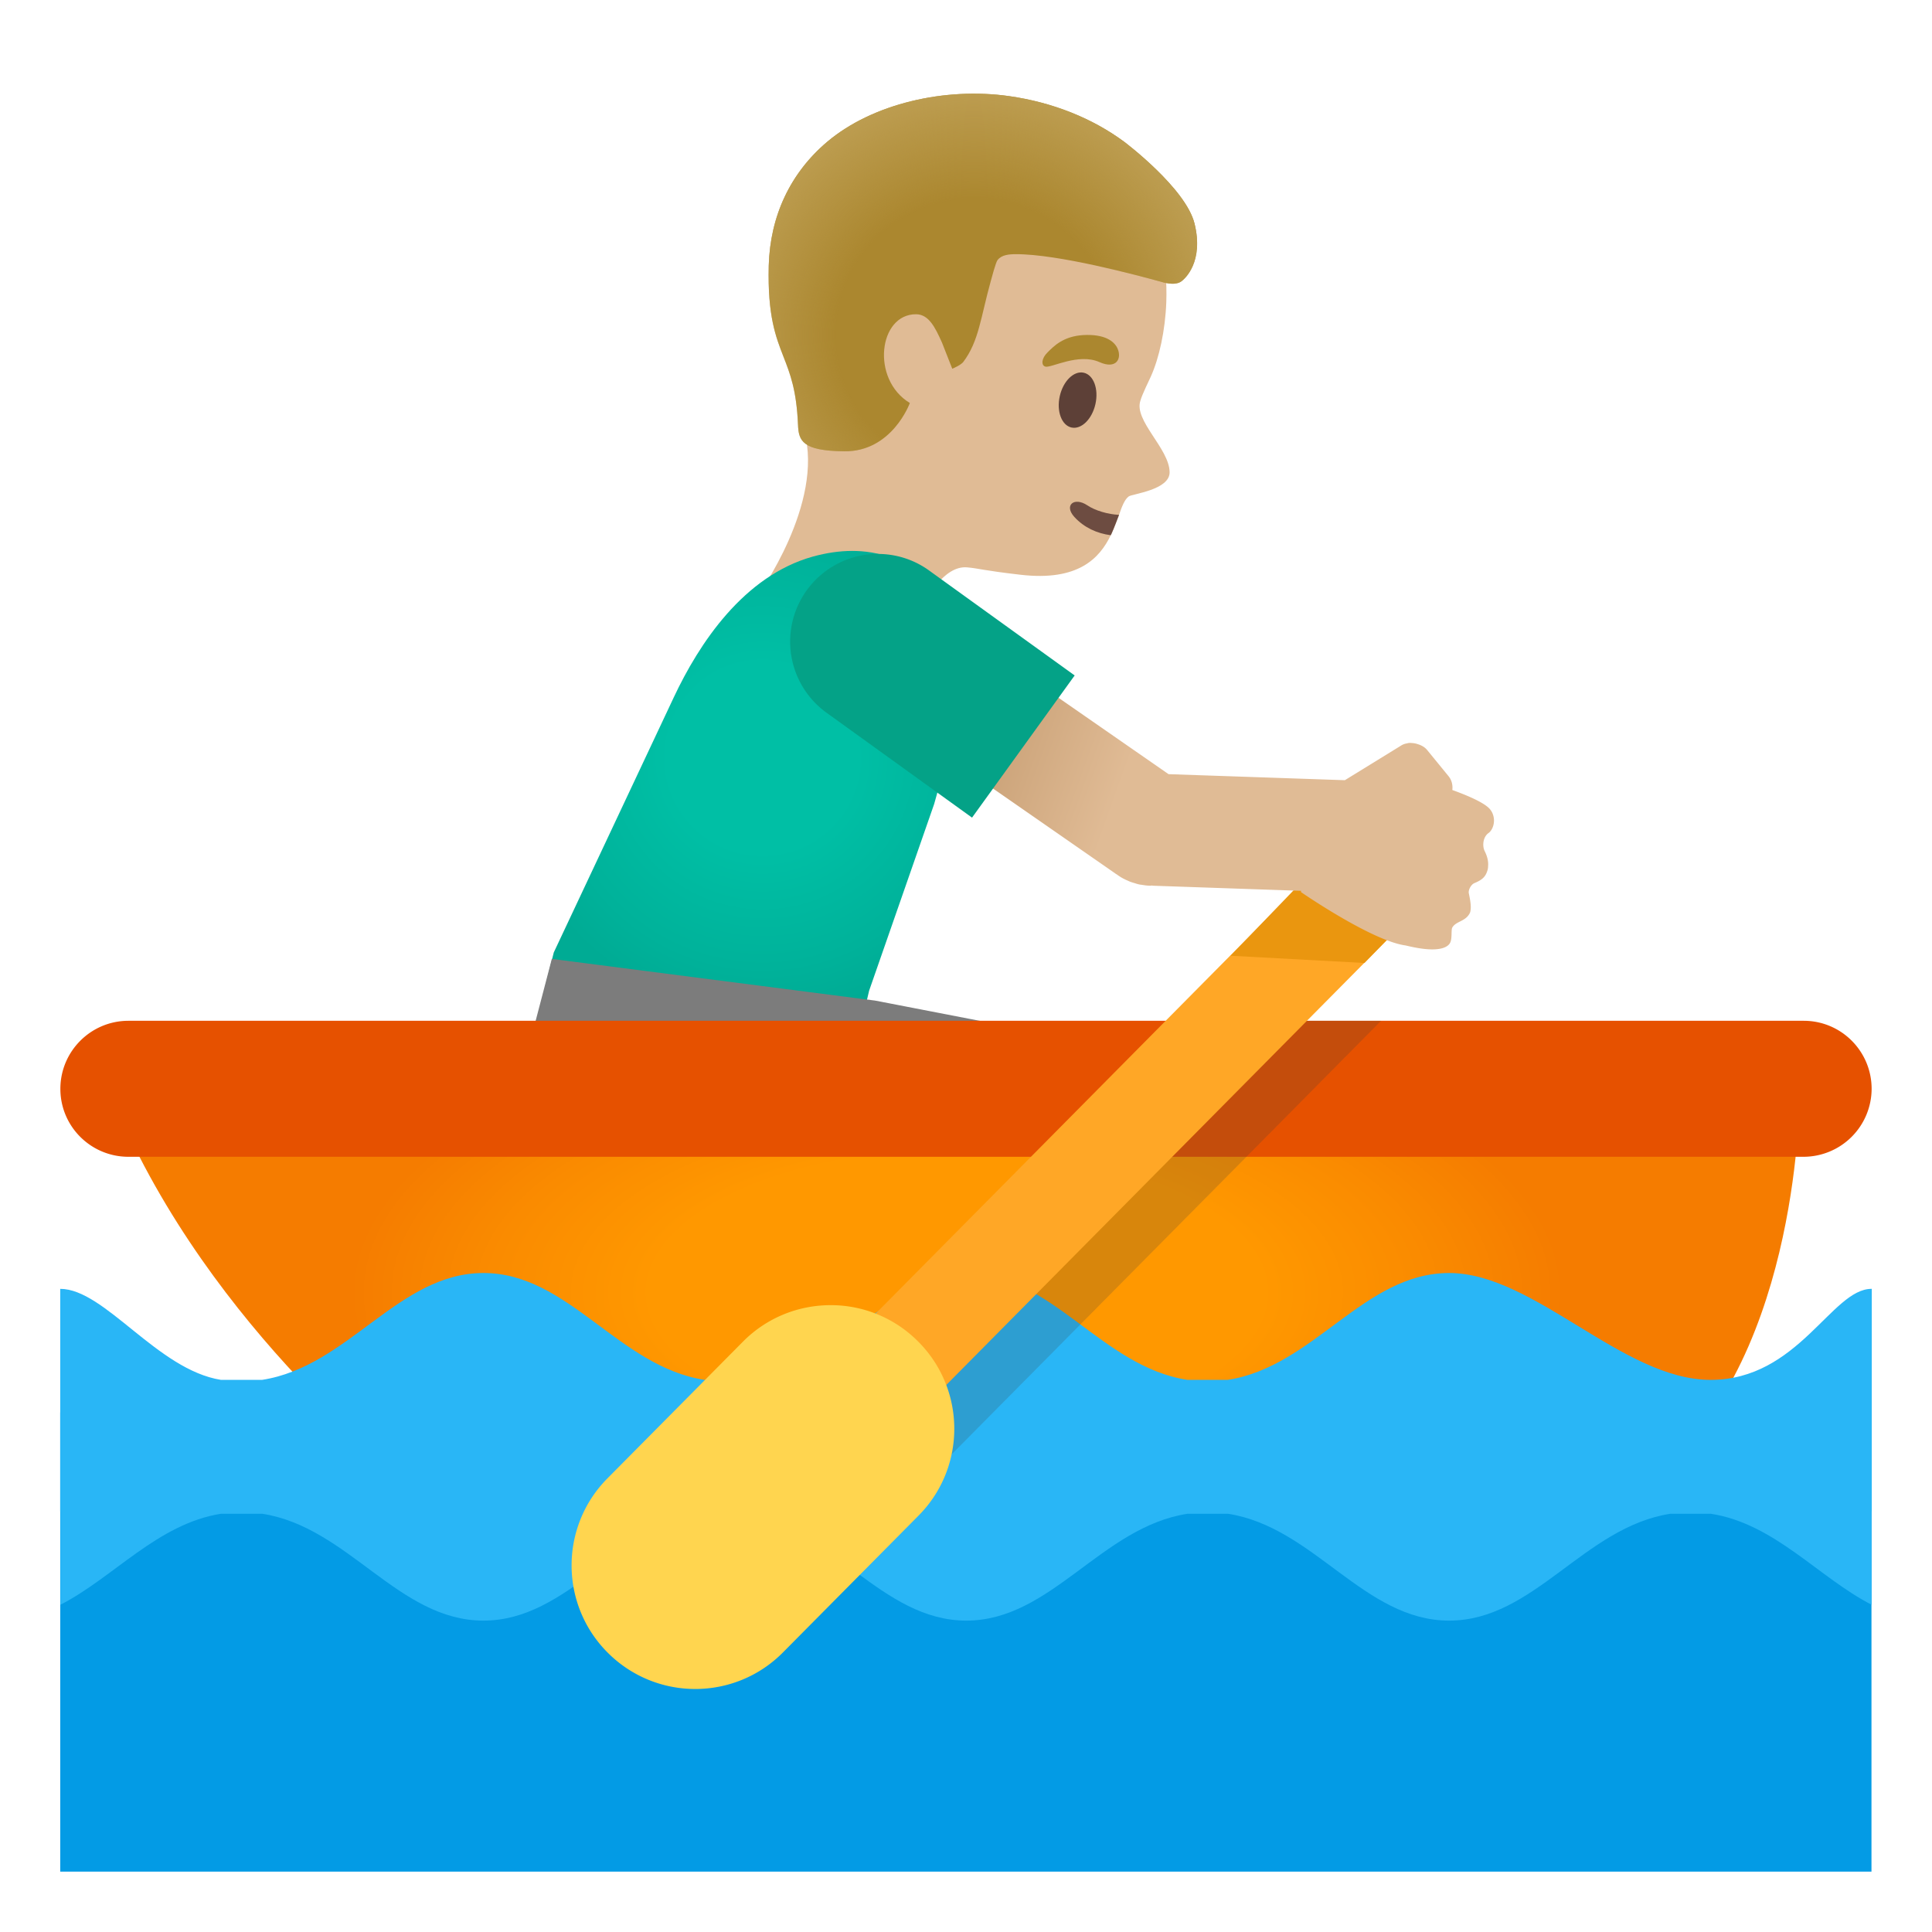
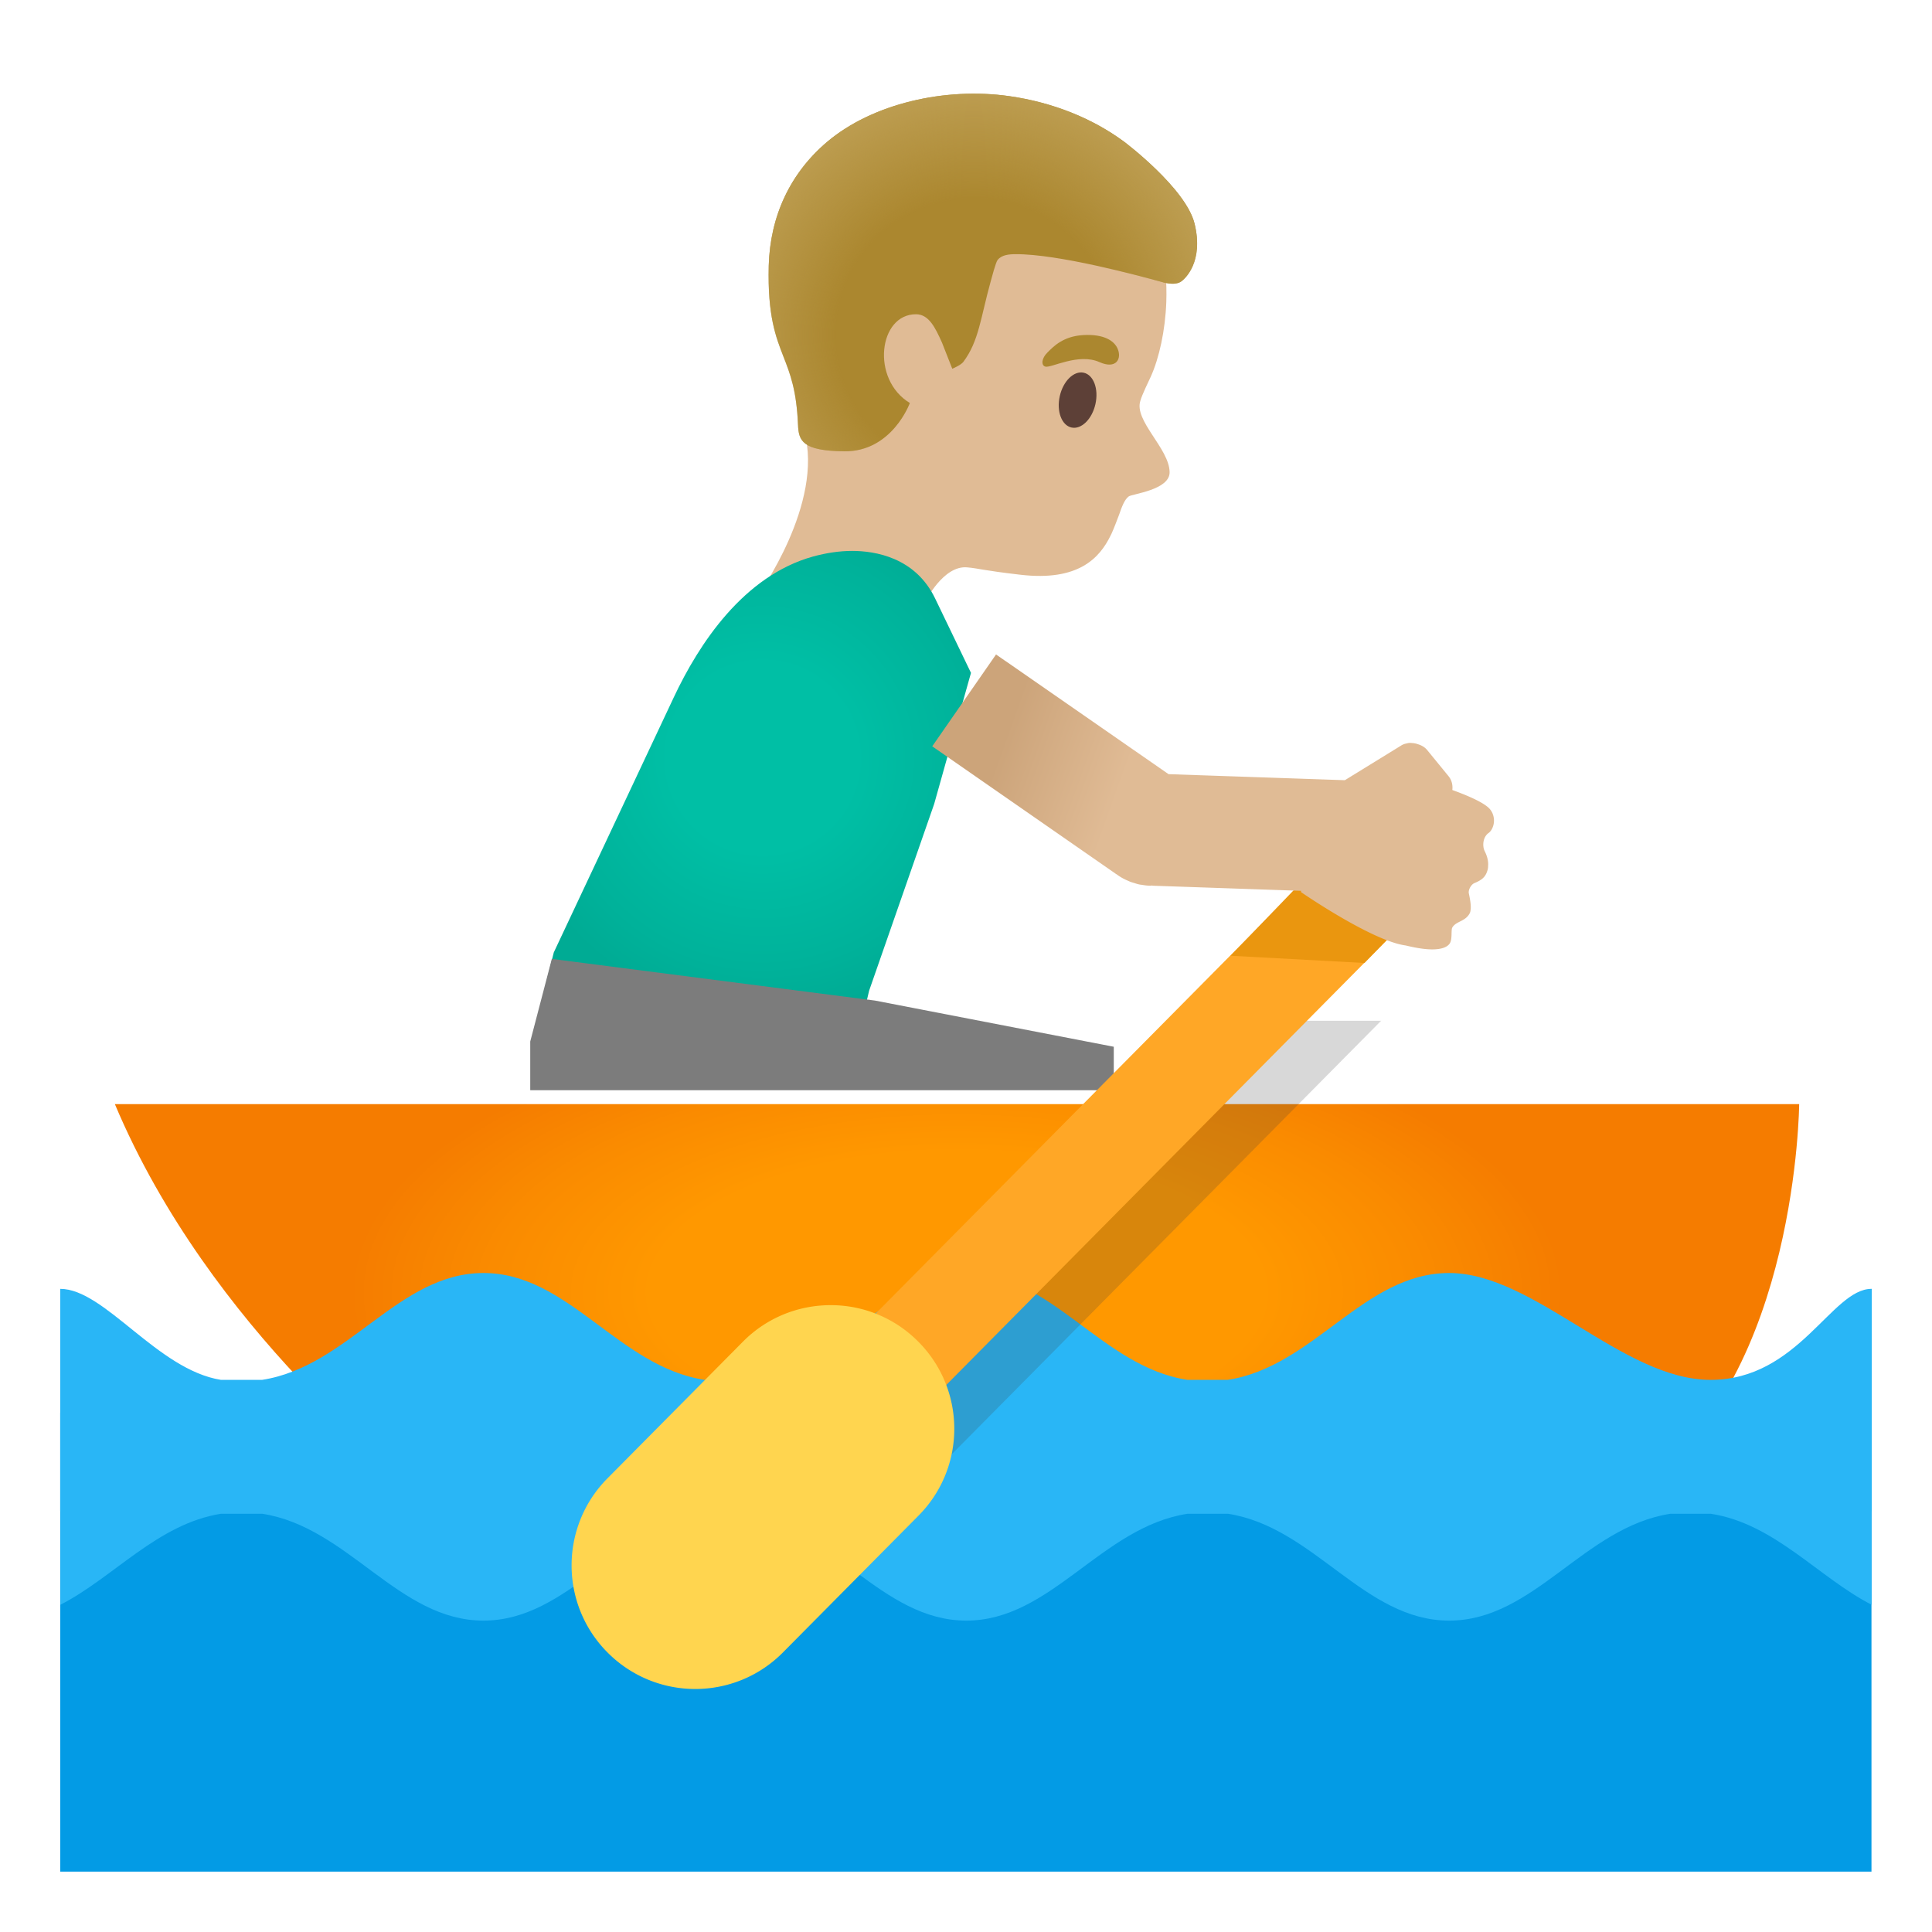
<svg xmlns="http://www.w3.org/2000/svg" width="800px" height="800px" viewBox="0 0 128 128" aria-hidden="true" role="img" class="iconify iconify--noto" preserveAspectRatio="xMidYMid meet">
  <path d="M77.49 31.28c.02 1.18-2.48 1.44-2.71 1.61c-.27.2-.45.66-.64 1.22c-.15.38-.3.81-.5 1.25l-.05.1c-.74 1.53-2.16 3.06-5.97 2.62c-2.52-.29-2.75-.42-3.54-.49c-1.58-.15-2.77 2.26-2.77 2.26s-2.75 5.69-6.78 3.54c-4.6-2.45-4.32-3.94-4.32-3.94s4.41-6.09 3.07-10.88c-1.27-4.57-.45-13.72 1.77-16.14c3.46-3.75 10.05-5.91 14.84-4.15c5.35 1.97 7.56 6.54 7.38 11.74c-.07 1.88-.47 3.7-1.03 4.94c-.07.15-.59 1.22-.68 1.57c-.47 1.32 1.91 3.18 1.93 4.75z" fill="#e0bb95">
- 
- </path>
-   <path d="M74.14 34.11c-.15.38-.3.81-.5 1.25l-.05.1c-.91-.12-1.76-.5-2.41-1.21c-.71-.78-.01-1.35.86-.77c.5.34 1.36.6 2.1.63z" fill="#6d4c41">

</path>
  <ellipse transform="rotate(-77.297 71.396 26.513)" cx="71.4" cy="26.51" rx="1.86" ry="1.21" fill="#5d4037">

</ellipse>
  <path d="M72.84 23.99c1.12.5 1.5-.23 1.2-.9c-.22-.5-.88-.97-2.28-.89c-1.32.08-1.95.74-2.36 1.15c-.41.4-.43.86-.14.94c.39.1 2.19-.92 3.58-.3z" fill="#ab872f">

</path>
  <radialGradient id="IconifyId17ecdb2904d178eab12585" cx="50.523" cy="48.201" r="17.081" gradientTransform="translate(0 2)" gradientUnits="userSpaceOnUse">
    <stop offset=".364" stop-color="#00bfa5">

</stop>
    <stop offset=".812" stop-color="#00b29a">

</stop>
    <stop offset="1" stop-color="#00ab94">

</stop>
  </radialGradient>
  <path d="M36.1 65.44l.59-2.34l7.95-16.9c1.67-3.55 4.62-8.05 9.23-9.33c.88-.24 1.75-.37 2.59-.37c1.49 0 4.17.41 5.49 3.14l2.38 4.94l-2.44 8.69l-4.31 12.37l-.42 1.79l-21.06-1.99z" fill="url(#IconifyId17ecdb2904d178eab12585)">

</path>
  <path fill="#7c7c7c" d="M35.13 72.23V69l1.43-5.47l21.41 2.76l15.82 3.06v2.88z">

</path>
  <radialGradient id="IconifyId17ecdb2904d178eab12586" cx="63.4" cy="42.36" r="40.429" gradientTransform="matrix(1 0 0 -.461 0 105.147)" gradientUnits="userSpaceOnUse">
    <stop offset=".5" stop-color="#ff9800">

</stop>
    <stop offset=".765" stop-color="#fa8b00">

</stop>
    <stop offset=".995" stop-color="#f57c00">

</stop>
  </radialGradient>
  <path d="M7.61 73.15H119.2s-.13 17.86-10.14 24.98h-81.9c-.01 0-13.21-9.91-19.55-24.98z" fill="url(#IconifyId17ecdb2904d178eab12586)">

</path>
-   <path d="M124 72.14a4.517 4.517 0 0 1-4.52 4.5H8.51c-2.49 0-4.51-2.01-4.51-4.5s2.02-4.51 4.51-4.51H119.5c2.49 0 4.5 2.02 4.5 4.51z" fill="#e65100">
- 
- </path>
  <path fill="#039be5" d="M3.99 93.58h120V124h-120z">

</path>
  <path d="M124.01 85.38c-.01 0-.01.01-.02.01c-2.64 0-4.84 6.03-10.66 6.03s-11.69-7.08-17.32-7.08c-5.65 0-8.96 6.2-14.67 7.08h-2.67c-5.71-.88-9.02-7.08-14.65-7.08c-4.35 0-8.95 6.2-14.67 7.08h-2.67c-5.71-.88-9.02-7.08-14.65-7.08c-5.64 0-8.95 6.2-14.67 7.08h-2.72c-4.22-.67-7.7-6.03-10.65-6.03v14.74H4v6.19c3.52-1.8 6.43-5.36 10.64-6.03h2.73c5.71.88 9.02 7.08 14.66 7.08s8.95-6.2 14.66-7.08h2.67c5.71.88 9.02 7.08 14.66 7.08c5.63 0 8.94-6.2 14.66-7.08h2.67c5.71.88 9.02 7.08 14.66 7.08c5.63 0 8.94-6.2 14.66-7.08h2.67c4.23.65 7.14 4.22 10.66 6.03v-6.19h.01V85.38z" fill="#29b6f6">

</path>
  <path opacity=".2" fill="#3d3d3d" d="M60.25 99.18l22.33-22.54l8.92-9.01h-9.35l-8.93 9.01l-14.8 14.94z">

</path>
  <path fill="#ffa726" d="M55.659 89.408L90.14 54.593l4.725 4.68l-34.481 34.815z">

</path>
  <path fill="#ea960f" d="M90.4 63.8l-8.87-.48l9.86-10.24l5.26 4.29z">

</path>
  <path d="M60.79 88.84a8.138 8.138 0 0 0-5.76-2.37c-2.11 0-4.22.81-5.82 2.43l-8.97 9.05c-3.18 3.21-3.16 8.4.06 11.58a8.172 8.172 0 0 0 5.76 2.37c2.11 0 4.22-.81 5.82-2.43l8.97-9.05c3.19-3.21 3.16-8.4-.06-11.58z" fill="#ffd54f">

</path>
  <linearGradient id="IconifyId17ecdb2904d178eab12587" gradientUnits="userSpaceOnUse" x1="86.526" y1="73.38" x2="66.992" y2="80.356" gradientTransform="matrix(1 0 0 -1 0 128)">
    <stop offset=".598" stop-color="#e0bb95">

</stop>
    <stop offset="1" stop-color="#cca47a">

</stop>
  </linearGradient>
  <path d="M98.72 53.62c-.4-.5-1.89-1.06-2.5-1.28c.04-.33-.04-.67-.27-.94l-1.39-1.7c-.17-.21-.4-.33-.64-.4c-.11-.04-.22-.06-.34-.07c-.04 0-.08-.01-.13-.01h-.03c-.07 0-.14.01-.2.03c-.13.02-.25.06-.37.13c0 0-.01 0-.01.01h-.01s-.01 0-.01.01l-3.46 2.13l-.26.16l-11.68-.4l-10.75-7.46c-.08-.05-.68-.47-.68-.47l-4.23 6.09h.01l12.08 8.39c.06.05.12.08.18.12c.06.05.13.09.19.13c.12.08.25.14.37.2l.27.12c.1.04.21.07.31.1c.12.04.25.08.38.1c.03.01.06 0 .08.01c.19.03.38.06.58.06c.03 0 .07-.01.1-.01h.04v.01l9.86.34l-.02.06v.02s4.69 3.24 6.94 3.54c.42.1 1.13.26 1.76.26c.5 0 .95-.1 1.15-.38c.2-.28.08-.9.18-1.07c.25-.43.88-.39 1.16-.96c.04-.08.05-.18.06-.29c.02-.32-.07-.75-.13-1.03c-.03-.24.16-.57.37-.66c.48-.2.72-.39.85-.79c.04-.11.06-.22.06-.34c.03-.32-.06-.65-.21-.96a.907.907 0 0 1-.1-.33c-.04-.34.07-.71.34-.9c.2-.14.37-.48.36-.86c-.01-.24-.08-.49-.26-.71z" fill="url(#IconifyId17ecdb2904d178eab12587)">

</path>
  <g>
-     <path d="M61.56 37.8a5.783 5.783 0 0 0-3.39-1.1a5.809 5.809 0 0 0-3.41 10.52l9.64 6.95l6.8-9.42l-9.64-6.95z" fill="#04a287">
- 
- </path>
-   </g>
+     </g>
  <path d="M54.81 9.39c2.99-2.52 7.79-3.63 12.06-3.02c2.87.41 5.5 1.46 7.62 3.03c.04.03 4.07 3.07 4.65 5.41c.62 2.51-.61 3.66-.9 3.85c-.45.3-1.27.02-1.27.02c-1.64-.45-6.87-1.85-9.67-1.84c-.44 0-.94.04-1.21.39c-.12.15-.4 1.22-.45 1.4c-.67 2.4-.78 3.97-1.82 5.35c-.17.22-.73.45-.73.45l-.68-1.73c-.45-1-.87-1.87-1.71-1.88c-2.49-.02-3.02 4.31-.42 5.88c0 0-1.17 3.24-4.35 3.2c-2.78-.03-3.02-.7-3.06-1.76c-.1-2.3-.52-3.37-.96-4.5c-.52-1.34-1.06-2.72-.98-6.03c.09-3.3 1.43-6.15 3.88-8.22z" fill="#ab872f">

</path>
  <radialGradient id="IconifyId17ecdb2904d178eab12588" cx="397.378" cy="76.302" r="17.424" gradientTransform="matrix(-.998 -.069 .068 -.984 455.958 124.71)" gradientUnits="userSpaceOnUse">
    <stop offset=".526" stop-color="#bfa055" stop-opacity="0">

</stop>
    <stop offset="1" stop-color="#bfa055">

</stop>
  </radialGradient>
  <path d="M54.81 9.39c2.99-2.52 7.79-3.63 12.06-3.02c2.87.41 5.5 1.46 7.62 3.03c.04.03 4.07 3.07 4.65 5.41c.62 2.51-.61 3.66-.9 3.85c-.45.3-1.27.02-1.27.02c-1.64-.45-6.87-1.85-9.67-1.84c-.44 0-.94.04-1.21.39c-.12.15-.4 1.22-.45 1.4c-.67 2.4-.78 3.97-1.82 5.35c-.17.22-.73.45-.73.45l-.68-1.73c-.45-1-.87-1.87-1.71-1.88c-2.49-.02-3.02 4.31-.42 5.88c0 0-1.17 3.24-4.35 3.2c-2.78-.03-3.02-.7-3.06-1.76c-.1-2.3-.52-3.37-.96-4.5c-.52-1.34-1.06-2.72-.98-6.03c.09-3.3 1.43-6.15 3.88-8.22z" fill="url(#IconifyId17ecdb2904d178eab12588)">

</path>
</svg>